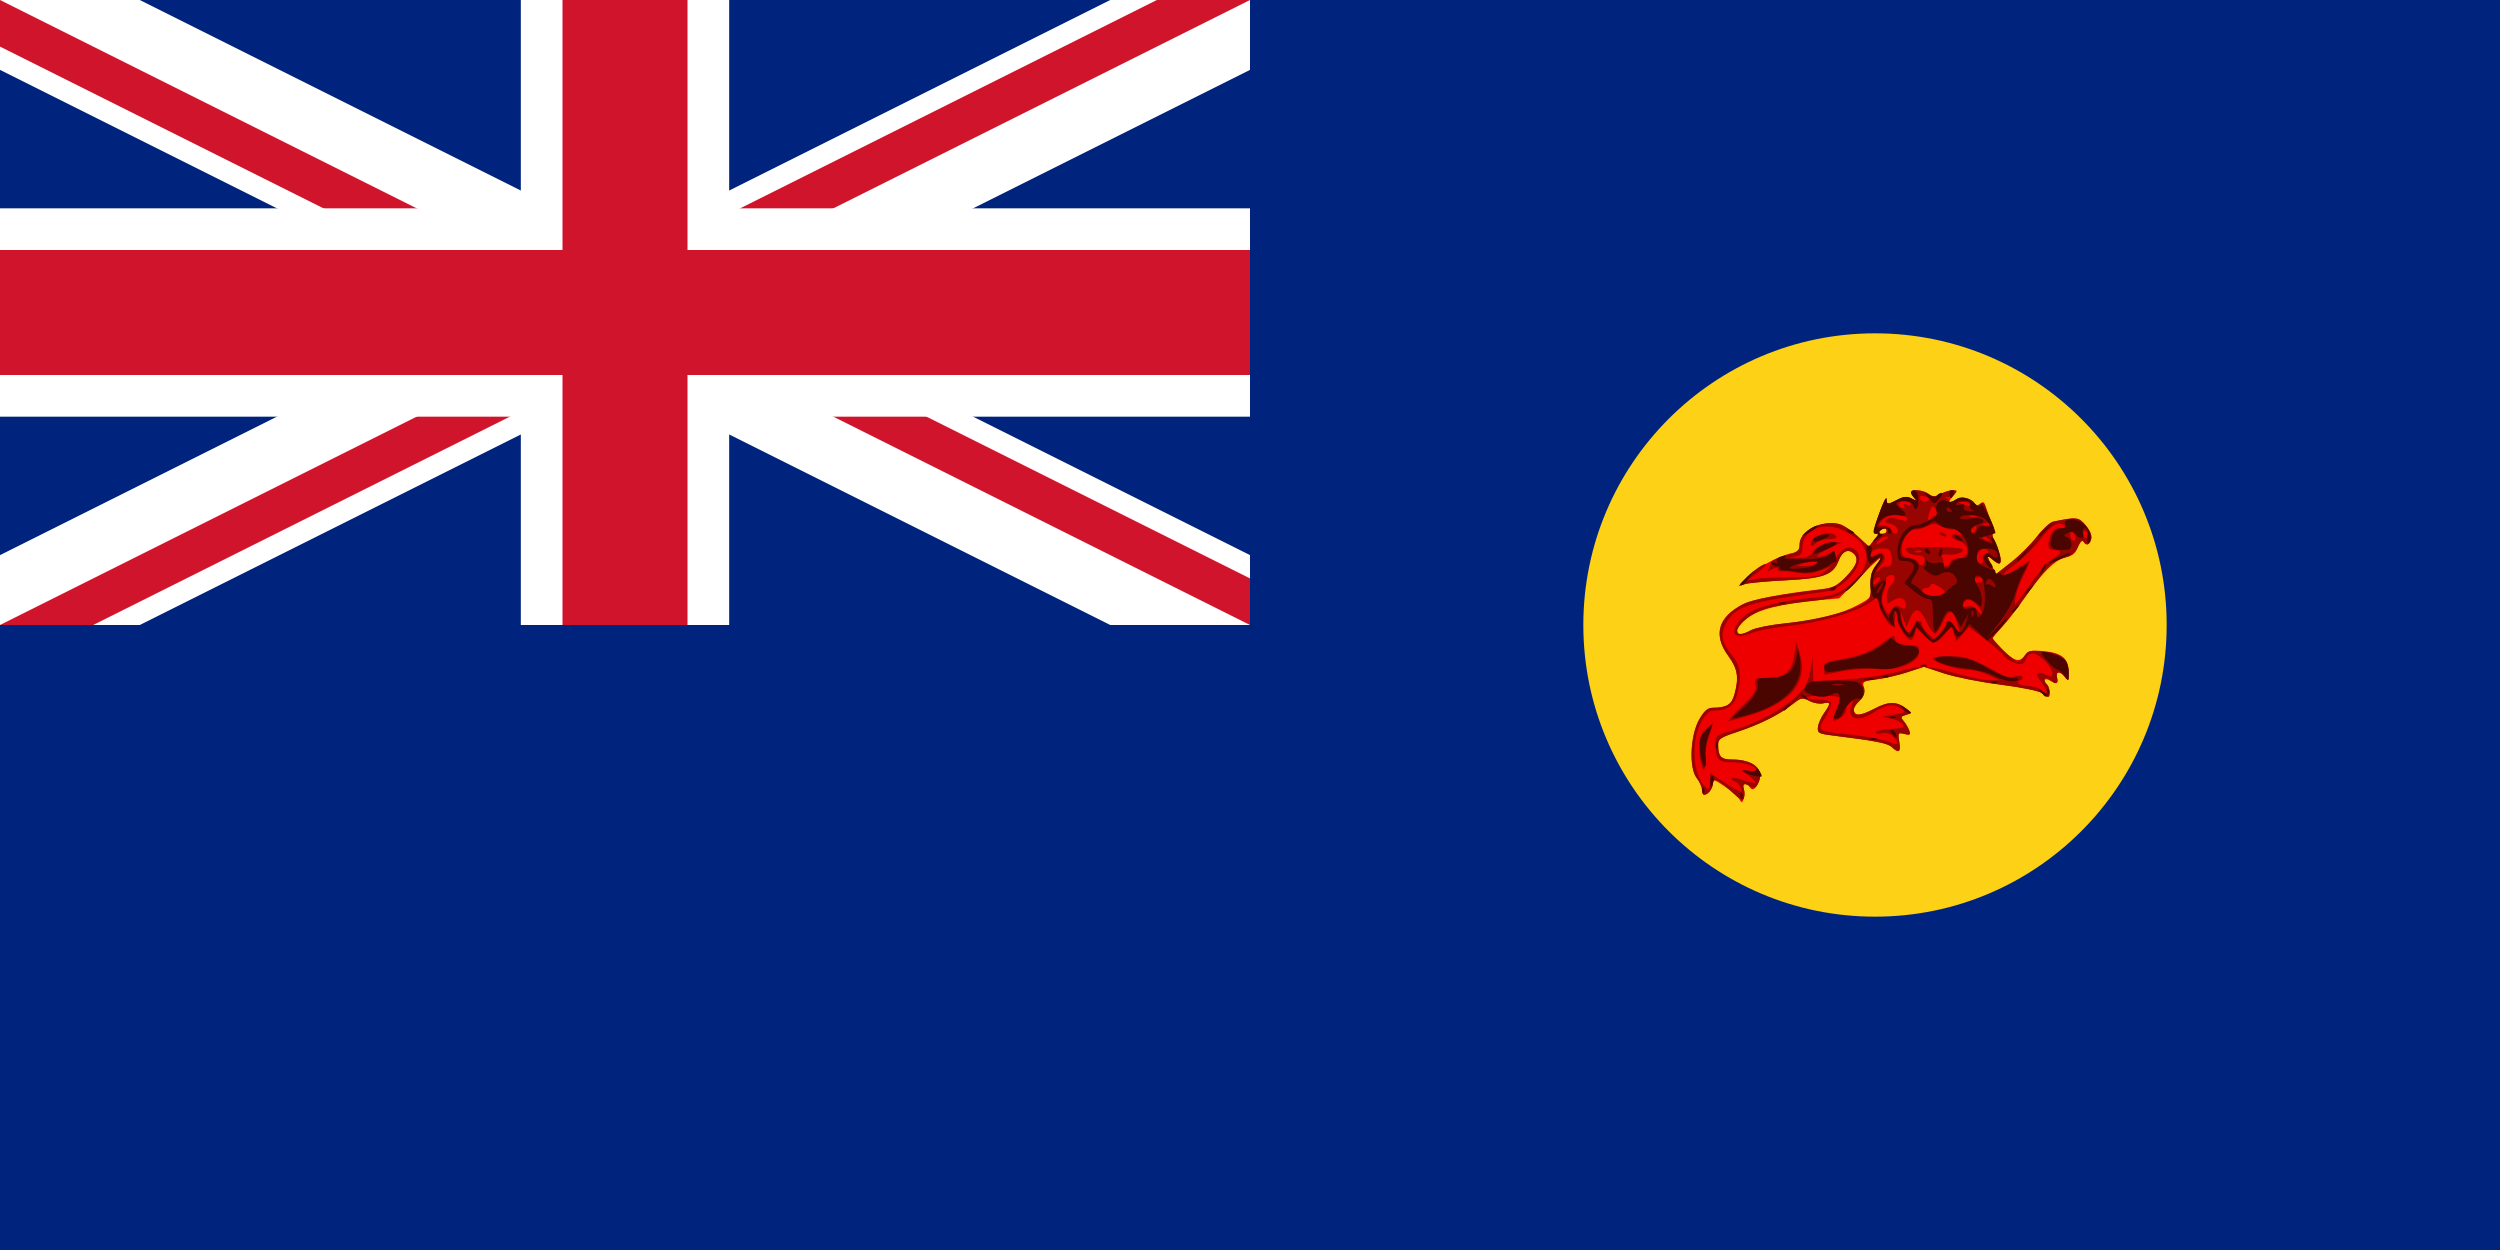
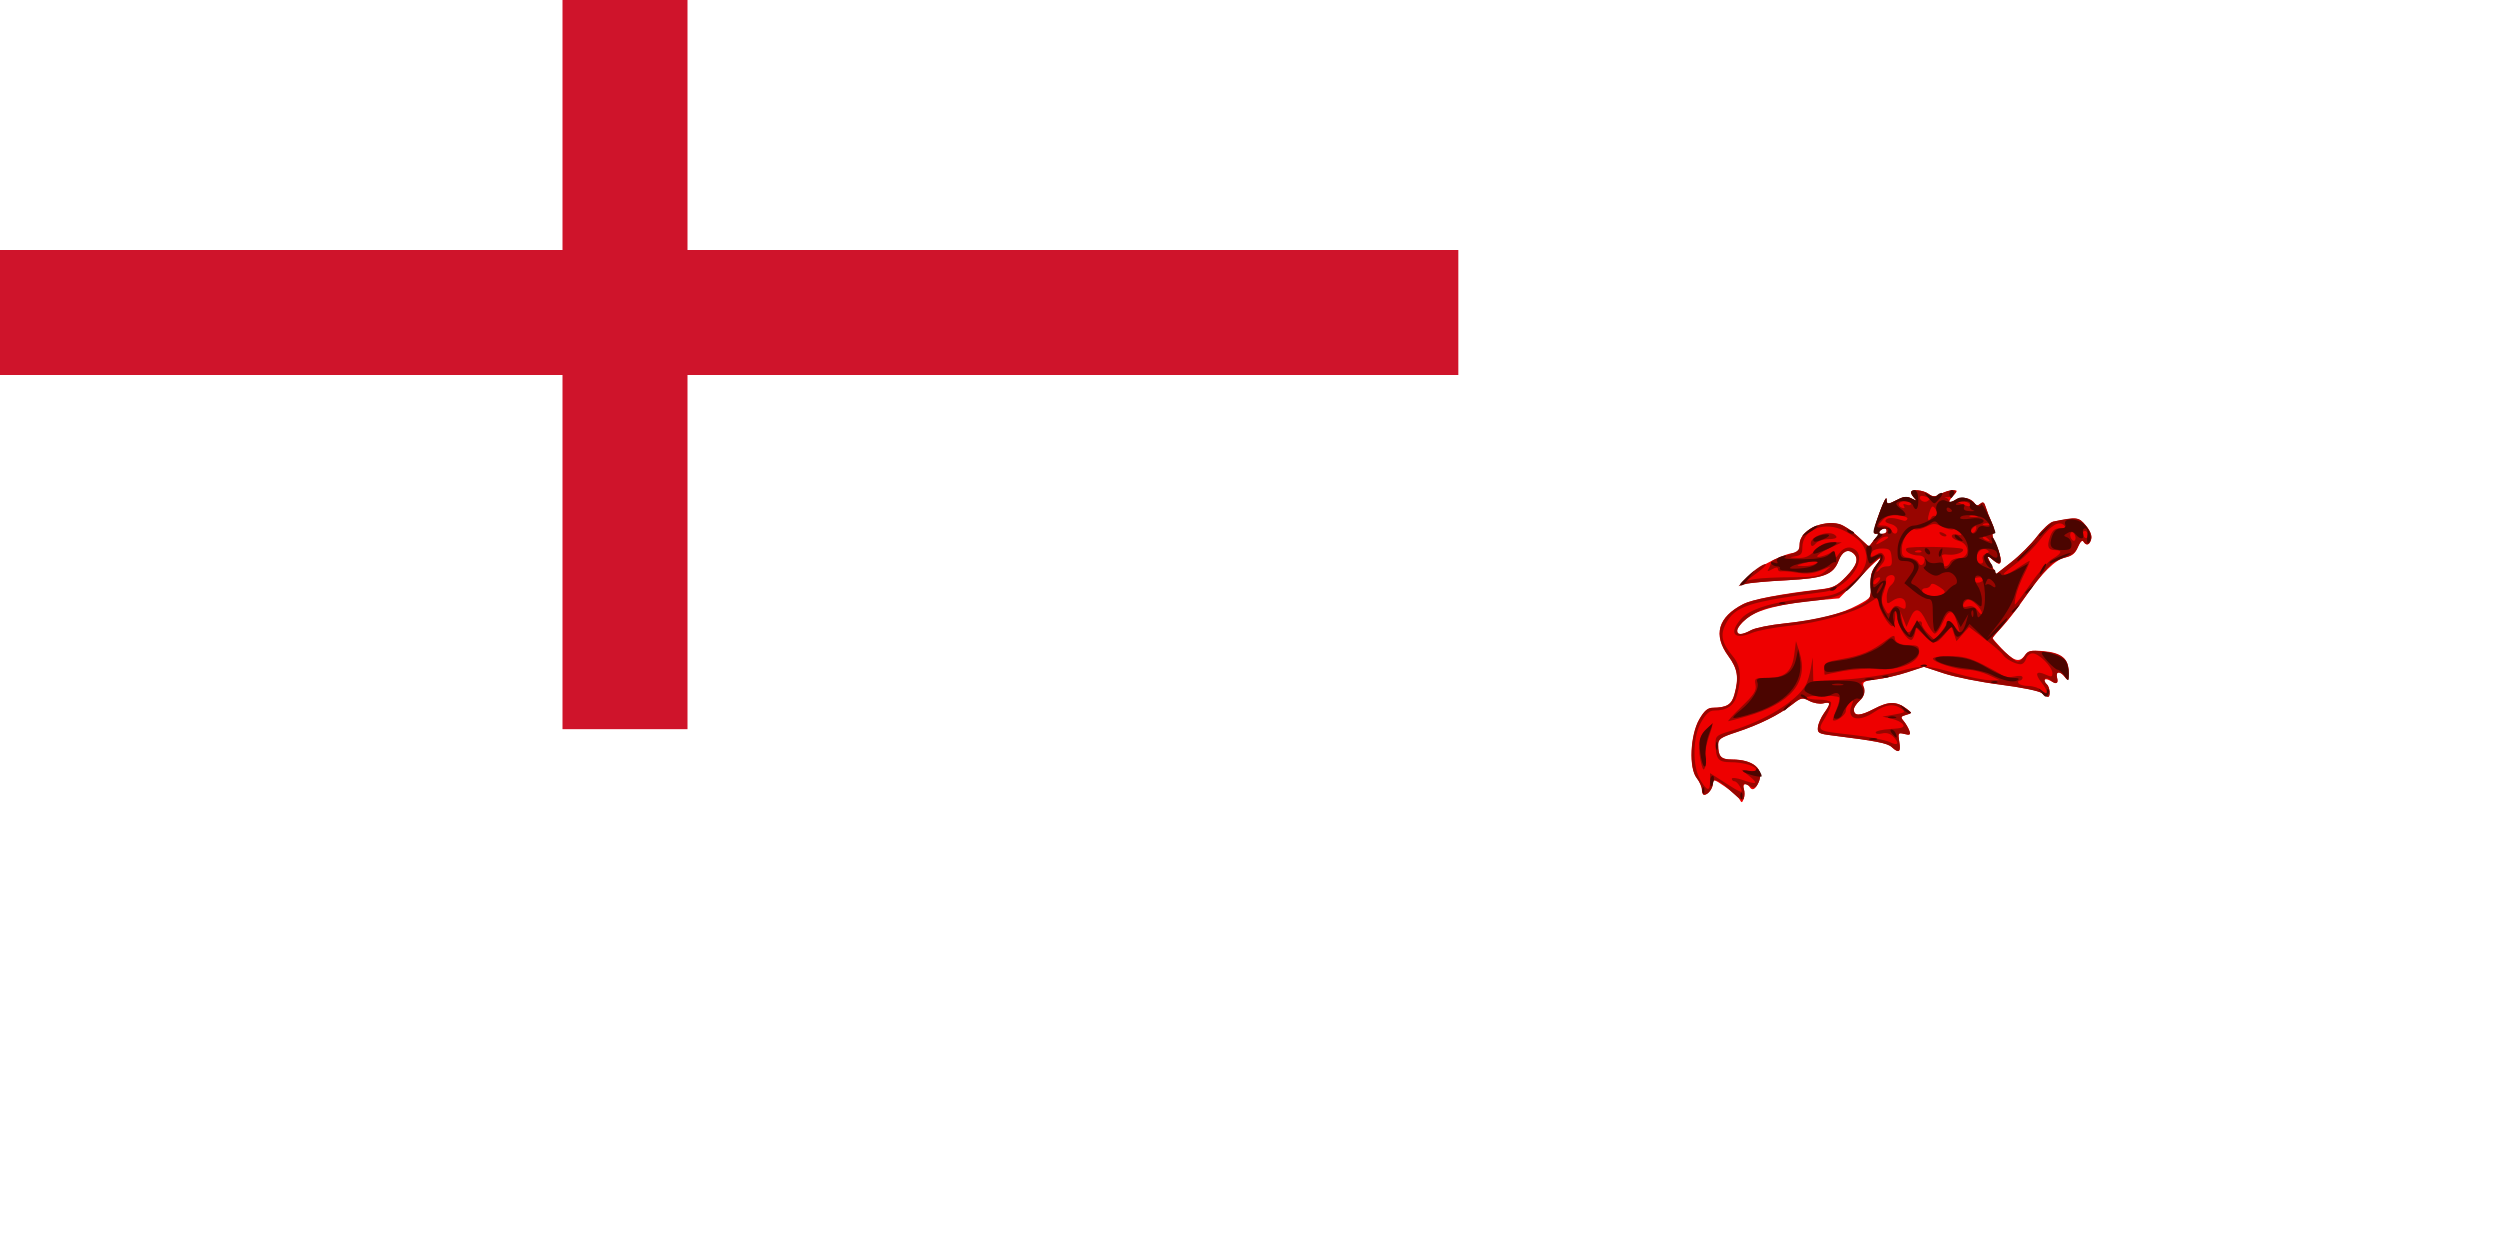
<svg xmlns="http://www.w3.org/2000/svg" xmlns:ns1="http://sodipodi.sourceforge.net/DTD/sodipodi-0.dtd" xmlns:ns2="http://www.inkscape.org/namespaces/inkscape" width="1200" height="600" version="1.1" id="svg17" ns1:docname="Government_Ensign_of_the_United_Kingdom.svg" ns2:version="0.92.2 (5c3e80d, 2017-08-06)">
  <defs id="defs21" />
  <ns1:namedview pagecolor="#ffffff" bordercolor="#666666" borderopacity="1" objecttolerance="10" gridtolerance="10" guidetolerance="10" ns2:pageopacity="0" ns2:pageshadow="2" ns2:window-width="1920" ns2:window-height="1057" id="namedview19" showgrid="false" ns2:zoom="0.66939442" ns2:cx="674.44328" ns2:cy="181.26319" ns2:window-x="-8" ns2:window-y="-8" ns2:window-maximized="1" ns2:current-layer="svg17" />
  <clipPath id="c">
    <path d="M0,0V150H700V300H600zM0,300V350H300V0H600z" id="path2" />
  </clipPath>
-   <rect width="1200" height="600" fill="#00247d" id="rect5" style="stroke:none" />
  <path d="M0,0 600,300M600,0 0,300" stroke="#fff" stroke-width="60" id="path7" style="fill:none" />
-   <path d="M0,0 600,300M600,0 0,300" stroke="#cf142b" stroke-width="40" clip-path="url(#c)" id="path9" style="fill:none" />
-   <path d="M0,150H700M300,0V350" stroke="#fff" stroke-width="100" id="path11" style="fill:none" />
  <path d="M0,150H700M300,0V350" stroke="#cf142b" stroke-width="60" id="path13" style="fill:none" />
-   <path d="M0,300H600V0H1200V600H0z" id="path15" style="stroke:none;fill:#00247d;fill-opacity:1" fill="#00247d" />
-   <circle style="opacity:1;fill:#fcd116;fill-opacity:1;fill-rule:nonzero;stroke:none;stroke-width:2.146;stroke-linecap:round;stroke-linejoin:miter;stroke-miterlimit:4;stroke-dasharray:none;stroke-opacity:1;paint-order:stroke fill markers" id="path1373-1" cx="900" cy="300" r="140" />
  <g id="g2395-9" transform="matrix(-37.395,0,0,37.395,1560.039,160.406)">
    <path ns2:connector-curvature="0" style="fill:#ee0000" d="m 19.337,5.964 c -0.013,-0.034 -0.014,-0.09 -0.003,-0.126 0.021,-0.068 -0.034,-0.091 -0.071,-0.03 -0.036,0.058 -0.074,0.04 -0.117,-0.054 -0.078,-0.171 0.066,-0.295 0.342,-0.295 0.141,0 0.176,-0.039 0.176,-0.192 0,-0.07 -0.034,-0.093 -0.235,-0.159 -0.294,-0.097 -0.546,-0.222 -0.711,-0.352 -0.12,-0.094 -0.133,-0.097 -0.225,-0.049 -0.054,0.028 -0.134,0.042 -0.178,0.031 -0.098,-0.025 -0.1,7.542e-4 -0.01,0.127 0.038,0.054 0.074,0.135 0.078,0.179 0.008,0.074 -0.008,0.084 -0.183,0.106 -0.56,0.07 -0.709,0.098 -0.764,0.149 -0.093,0.085 -0.119,0.067 -0.097,-0.067 0.019,-0.116 0.015,-0.121 -0.066,-0.101 -0.072,0.018 -0.082,0.011 -0.062,-0.044 0.013,-0.036 0.045,-0.09 0.072,-0.122 0.042,-0.05 0.038,-0.059 -0.031,-0.079 -0.079,-0.022 -0.079,-0.023 -0.01,-0.076 0.132,-0.101 0.231,-0.101 0.423,-1.139e-4 0.179,0.094 0.257,0.096 0.257,0.006 0,-0.025 -0.033,-0.074 -0.073,-0.111 -0.052,-0.047 -0.067,-0.092 -0.054,-0.158 0.018,-0.089 0.011,-0.094 -0.163,-0.116 -0.1,-0.013 -0.277,-0.054 -0.395,-0.093 l -0.213,-0.07 -0.258,0.085 c -0.142,0.047 -0.469,0.112 -0.729,0.145 -0.266,0.034 -0.495,0.081 -0.526,0.108 -0.03,0.026 -0.066,0.048 -0.078,0.048 -0.037,0 -0.027,-0.133 0.011,-0.157 0.067,-0.042 0.037,-0.091 -0.033,-0.054 -0.097,0.052 -0.117,0.045 -0.097,-0.034 0.022,-0.086 -0.038,-0.091 -0.101,-0.009 -0.041,0.054 -0.046,0.047 -0.047,-0.064 -0.002,-0.172 0.092,-0.249 0.326,-0.268 0.161,-0.013 0.194,-0.005 0.239,0.059 0.066,0.094 0.144,0.069 0.297,-0.094 0.062,-0.067 0.113,-0.126 0.113,-0.132 0,-0.006 -0.055,-0.071 -0.122,-0.144 C 15.951,3.686 15.821,3.517 15.73,3.385 15.51,3.063 15.335,2.891 15.201,2.864 c -0.08,-0.016 -0.123,-0.052 -0.156,-0.132 -0.028,-0.066 -0.056,-0.094 -0.07,-0.07 -0.037,0.06 -0.08,0.047 -0.1,-0.031 -0.012,-0.045 0.014,-0.109 0.07,-0.175 0.091,-0.108 0.112,-0.111 0.416,-0.049 0.041,0.008 0.135,0.094 0.209,0.191 0.074,0.097 0.223,0.246 0.331,0.33 l 0.196,0.154 0.047,-0.094 c 0.079,-0.158 0.08,-0.167 0.008,-0.103 -0.038,0.034 -0.079,0.061 -0.092,0.061 -0.044,0 -0.023,-0.125 0.042,-0.253 0.038,-0.075 0.051,-0.133 0.03,-0.14 -0.022,-0.007 -0.014,-0.058 0.019,-0.132 0.03,-0.066 0.065,-0.157 0.078,-0.201 0.018,-0.062 0.034,-0.072 0.069,-0.042 0.034,0.028 0.053,0.028 0.07,-6.087e-4 0.047,-0.076 0.171,-0.099 0.252,-0.047 0.092,0.059 0.103,0.028 0.021,-0.063 -0.054,-0.06 -0.053,-0.064 0.009,-0.064 0.037,1.184e-4 0.107,0.021 0.157,0.047 0.076,0.04 0.101,0.04 0.155,-2.145e-4 0.07,-0.051 0.226,-0.065 0.226,-0.019 0,0.015 -0.02,0.049 -0.044,0.074 -0.036,0.038 -0.03,0.039 0.035,0.006 0.062,-0.032 0.1,-0.029 0.181,0.013 0.13,0.067 0.141,0.067 0.143,-0.008 0.001,-0.034 0.042,0.046 0.09,0.178 0.086,0.234 0.088,0.322 0.005,0.239 -0.05,-0.05 -0.097,-0.054 -0.097,-0.006 0,0.019 0.023,0.035 0.051,0.035 0.028,0 0.079,0.038 0.113,0.083 l 0.063,0.083 0.146,-0.135 c 0.165,-0.152 0.272,-0.19 0.444,-0.157 0.174,0.033 0.3,0.145 0.3,0.267 0,0.066 0.018,0.102 0.051,0.102 0.126,0 0.445,0.155 0.583,0.283 0.128,0.12 0.138,0.137 0.064,0.117 -0.048,-0.013 -0.284,-0.034 -0.525,-0.046 -0.484,-0.025 -0.604,-0.07 -0.673,-0.252 -0.044,-0.116 -0.116,-0.155 -0.185,-0.098 -0.08,0.067 -0.054,0.156 0.089,0.303 0.119,0.123 0.162,0.144 0.34,0.164 0.485,0.055 0.862,0.128 0.982,0.189 0.323,0.166 0.388,0.395 0.189,0.667 -0.12,0.163 -0.137,0.276 -0.077,0.493 0.036,0.13 0.098,0.168 0.278,0.17 0.065,5.593e-4 0.109,0.038 0.173,0.149 0.116,0.201 0.135,0.624 0.033,0.753 -0.037,0.047 -0.067,0.114 -0.067,0.15 0,0.036 -0.013,0.065 -0.028,0.065 -0.05,0 -0.112,-0.082 -0.112,-0.148 0,-0.056 -0.02,-0.051 -0.156,0.043 -0.086,0.059 -0.17,0.132 -0.187,0.163 -0.028,0.05 -0.033,0.049 -0.054,-0.006 z m 0.083,-2.16 c 0,-0.027 -0.052,-0.095 -0.116,-0.151 C 19.175,3.541 18.846,3.456 18.373,3.414 L 18.111,3.391 17.86,3.133 C 17.607,2.873 17.503,2.796 17.64,2.97 c 0.056,0.071 0.072,0.134 0.065,0.253 -0.01,0.157 -0.009,0.159 0.163,0.252 0.218,0.118 0.516,0.194 0.943,0.238 0.184,0.019 0.377,0.058 0.428,0.086 0.12,0.065 0.181,0.067 0.181,0.005 z" id="path2176-1" />
    <path ns2:connector-curvature="0" style="fill:#980500" d="m 19.333,5.954 c -0.011,-0.028 -0.01,-0.081 9.07e-4,-0.116 0.023,-0.073 0.004,-0.08 -0.086,-0.031 -0.05,0.027 -0.071,0.016 -0.103,-0.054 -0.077,-0.169 0.068,-0.293 0.343,-0.293 0.141,0 0.176,-0.039 0.176,-0.192 0,-0.07 -0.034,-0.093 -0.235,-0.159 -0.294,-0.097 -0.546,-0.222 -0.711,-0.352 -0.12,-0.094 -0.133,-0.097 -0.225,-0.049 -0.054,0.028 -0.134,0.042 -0.178,0.031 -0.098,-0.025 -0.1,7.542e-4 -0.01,0.127 0.038,0.054 0.074,0.135 0.078,0.179 0.008,0.074 -0.008,0.084 -0.183,0.106 -0.56,0.07 -0.709,0.098 -0.764,0.149 -0.093,0.085 -0.119,0.067 -0.097,-0.067 0.019,-0.116 0.015,-0.121 -0.066,-0.101 -0.072,0.018 -0.082,0.011 -0.062,-0.044 0.013,-0.036 0.045,-0.09 0.072,-0.122 0.042,-0.05 0.038,-0.059 -0.031,-0.079 -0.079,-0.022 -0.079,-0.023 -0.01,-0.076 0.132,-0.101 0.231,-0.101 0.423,-1.139e-4 0.179,0.094 0.257,0.096 0.257,0.006 0,-0.025 -0.031,-0.073 -0.07,-0.108 -0.077,-0.069 -0.09,-0.158 -0.033,-0.215 C 17.842,4.468 17.793,4.45 17.651,4.433 17.539,4.421 17.352,4.379 17.235,4.34 l -0.213,-0.07 -0.258,0.085 c -0.142,0.047 -0.469,0.112 -0.729,0.145 -0.266,0.034 -0.495,0.081 -0.526,0.108 -0.03,0.026 -0.066,0.048 -0.078,0.048 -0.039,0 -0.026,-0.123 0.018,-0.167 0.023,-0.023 0.03,-0.052 0.017,-0.066 -0.013,-0.013 -0.043,-0.006 -0.066,0.017 -0.063,0.063 -0.107,0.049 -0.087,-0.029 0.022,-0.086 -0.038,-0.091 -0.101,-0.009 -0.041,0.054 -0.046,0.047 -0.047,-0.064 -0.002,-0.169 0.086,-0.241 0.324,-0.265 0.17,-0.018 0.198,-0.011 0.239,0.055 0.026,0.041 0.067,0.074 0.092,0.074 0.042,0 0.322,-0.26 0.322,-0.3 0,-0.01 -0.041,-0.06 -0.091,-0.112 -0.05,-0.052 -0.183,-0.22 -0.295,-0.374 -0.334,-0.457 -0.378,-0.502 -0.527,-0.543 -0.105,-0.028 -0.15,-0.064 -0.184,-0.145 -0.027,-0.065 -0.055,-0.092 -0.069,-0.068 -0.037,0.06 -0.08,0.047 -0.1,-0.031 -0.012,-0.045 0.014,-0.109 0.07,-0.175 0.091,-0.108 0.112,-0.111 0.416,-0.049 0.041,0.008 0.135,0.094 0.209,0.191 0.074,0.097 0.223,0.246 0.331,0.33 l 0.196,0.154 0.047,-0.094 c 0.079,-0.158 0.08,-0.167 0.008,-0.103 -0.038,0.034 -0.079,0.061 -0.092,0.061 -0.044,0 -0.023,-0.125 0.042,-0.253 0.038,-0.075 0.051,-0.133 0.03,-0.14 -0.022,-0.007 -0.014,-0.058 0.019,-0.132 0.03,-0.066 0.065,-0.157 0.078,-0.201 0.018,-0.062 0.034,-0.072 0.069,-0.042 0.034,0.028 0.053,0.028 0.07,-6.087e-4 0.047,-0.076 0.171,-0.099 0.252,-0.047 0.043,0.027 0.078,0.035 0.078,0.017 0,-0.018 0.02,-0.04 0.044,-0.048 0.024,-0.008 0.017,-0.011 -0.016,-0.006 -0.033,0.005 -0.078,-0.013 -0.1,-0.04 -0.054,-0.066 0.056,-0.066 0.18,-0.001 0.076,0.04 0.101,0.04 0.155,-2.145e-4 0.07,-0.051 0.226,-0.065 0.226,-0.019 0,0.015 -0.02,0.049 -0.044,0.074 -0.036,0.038 -0.03,0.039 0.035,0.006 0.062,-0.032 0.1,-0.029 0.181,0.013 0.13,0.067 0.141,0.067 0.143,-0.008 0.001,-0.034 0.042,0.046 0.09,0.178 0.086,0.234 0.088,0.322 0.005,0.239 -0.05,-0.05 -0.097,-0.054 -0.097,-0.006 0,0.019 0.023,0.035 0.051,0.035 0.028,0 0.079,0.038 0.113,0.083 l 0.063,0.083 0.146,-0.135 c 0.08,-0.074 0.186,-0.145 0.236,-0.157 0.222,-0.056 0.508,0.09 0.508,0.259 0,0.083 0.021,0.1 0.183,0.146 0.101,0.029 0.183,0.068 0.184,0.087 2.94e-4,0.019 0.014,0.056 0.03,0.082 0.024,0.038 0.016,0.04 -0.044,0.007 -0.052,-0.028 -0.074,-0.028 -0.074,-0.002 0,0.021 -0.02,0.034 -0.044,0.029 -0.024,-0.005 -0.117,0.003 -0.206,0.018 -0.117,0.019 -0.201,0.011 -0.297,-0.028 l -0.134,-0.054 0.082,0.07 c 0.07,0.059 0.133,0.07 0.423,0.07 0.187,0 0.394,0.01 0.458,0.021 l 0.118,0.021 -0.131,-0.097 C 19.094,3.012 19.042,2.962 19.051,2.953 c 0.021,-0.021 0.194,0.104 0.281,0.203 l 0.07,0.079 -0.087,-0.027 c -0.048,-0.015 -0.284,-0.037 -0.525,-0.049 -0.484,-0.025 -0.604,-0.07 -0.673,-0.252 -0.044,-0.116 -0.116,-0.155 -0.185,-0.098 -0.08,0.067 -0.054,0.156 0.089,0.304 0.112,0.115 0.168,0.145 0.305,0.162 0.588,0.073 0.9,0.131 1.014,0.19 0.325,0.167 0.391,0.396 0.191,0.668 -0.12,0.163 -0.137,0.276 -0.077,0.493 0.036,0.13 0.098,0.168 0.278,0.17 0.065,5.593e-4 0.109,0.038 0.173,0.149 0.116,0.201 0.135,0.624 0.033,0.753 -0.037,0.047 -0.067,0.114 -0.067,0.15 0,0.036 -0.013,0.065 -0.028,0.065 -0.05,0 -0.112,-0.082 -0.112,-0.148 0,-0.081 -0.081,-0.042 -0.257,0.124 -0.095,0.09 -0.128,0.105 -0.143,0.065 z M 19.578,5.756 19.768,5.634 v 0.104 c 0,0.134 0.035,0.132 0.121,-0.009 0.108,-0.177 0.104,-0.557 -0.007,-0.75 -0.062,-0.108 -0.108,-0.148 -0.167,-0.148 -0.164,0 -0.255,-0.062 -0.293,-0.199 -0.062,-0.222 -0.046,-0.378 0.049,-0.492 0.146,-0.174 0.17,-0.278 0.095,-0.422 -0.118,-0.227 -0.29,-0.283 -1.262,-0.41 -0.279,-0.036 -0.553,-0.389 -0.412,-0.53 0.065,-0.065 0.158,-0.05 0.218,0.036 0.048,0.069 0.054,0.07 0.054,0.013 0,-0.046 0.012,-0.055 0.044,-0.03 0.024,0.019 0.081,0.043 0.127,0.055 0.116,0.029 0.045,-0.038 -0.125,-0.117 l -0.133,-0.062 0.116,-0.003 c 0.085,-0.002 0.144,0.025 0.221,0.102 0.082,0.082 0.133,0.104 0.233,0.1 0.105,-0.004 0.111,-0.008 0.032,-0.02 -0.08,-0.012 -0.096,-0.032 -0.096,-0.117 0,-0.231 -0.292,-0.343 -0.545,-0.208 -0.185,0.098 -0.251,0.17 -0.275,0.3 -0.025,0.132 0.074,0.293 0.262,0.429 0.117,0.085 0.189,0.106 0.429,0.127 0.455,0.04 0.794,0.137 0.907,0.262 0.172,0.189 0.104,0.288 -0.13,0.19 -0.074,-0.031 -0.285,-0.071 -0.469,-0.09 C 18.368,3.705 17.914,3.576 17.733,3.453 17.607,3.368 17.605,3.368 17.605,3.44 c 0,0.084 -0.129,0.309 -0.177,0.309 -0.018,0 -0.034,-0.051 -0.036,-0.113 l -0.004,-0.113 -0.025,0.131 c -0.024,0.123 -0.121,0.271 -0.177,0.271 -0.014,0 -0.035,-0.035 -0.046,-0.078 l -0.02,-0.078 -0.099,0.095 c -0.125,0.12 -0.156,0.119 -0.264,-0.009 l -0.088,-0.104 -0.032,0.095 -0.032,0.095 -0.081,-0.091 -0.081,-0.091 -0.203,0.154 c -0.111,0.085 -0.215,0.175 -0.229,0.199 -0.033,0.055 -0.161,0.125 -0.23,0.125 -0.028,0 -0.059,-0.031 -0.069,-0.07 -0.01,-0.039 -0.048,-0.07 -0.085,-0.07 -0.081,0 -0.254,0.173 -0.254,0.254 0,0.05 0.013,0.052 0.087,0.019 0.121,-0.055 0.144,-0.015 0.056,0.097 -0.091,0.115 -0.097,0.186 -0.01,0.107 0.035,-0.032 0.113,-0.058 0.172,-0.058 0.06,0 0.118,-0.016 0.13,-0.035 0.012,-0.019 0.005,-0.035 -0.015,-0.035 -0.02,0 -0.037,-0.017 -0.037,-0.038 0,-0.024 0.039,-0.029 0.106,-0.014 0.058,0.013 0.125,0.008 0.148,-0.011 0.023,-0.019 0.138,-0.083 0.256,-0.143 0.17,-0.086 0.258,-0.108 0.427,-0.108 0.118,0 0.214,0.014 0.214,0.032 0,0.046 -0.305,0.143 -0.451,0.144 -0.069,5.03e-4 -0.187,0.031 -0.264,0.067 l -0.14,0.066 0.122,0.001 c 0.067,5.55e-4 0.263,-0.039 0.436,-0.087 0.39,-0.11 0.426,-0.111 0.759,-0.02 0.151,0.041 0.447,0.084 0.672,0.098 l 0.401,0.024 0.004,-0.154 0.004,-0.154 0.024,0.14 c 0.013,0.077 0.042,0.172 0.064,0.212 0.113,0.207 0.536,0.467 0.959,0.59 0.18,0.052 0.201,0.068 0.2,0.152 -0.001,0.211 -0.032,0.251 -0.193,0.251 -0.164,0 -0.33,0.05 -0.33,0.099 0,0.017 0.043,0.023 0.096,0.014 l 0.096,-0.017 -0.098,0.079 c -0.127,0.102 -0.105,0.118 0.075,0.055 0.08,-0.028 0.145,-0.036 0.145,-0.018 0,0.018 -0.015,0.033 -0.034,0.033 -0.019,0 -0.05,0.031 -0.071,0.07 -0.051,0.095 -0.026,0.089 0.194,-0.052 z m 0.252,-0.198 c -0.012,-0.032 -0.014,-0.09 -0.003,-0.13 0.01,-0.04 -0.006,-0.146 -0.037,-0.237 -0.072,-0.212 -0.072,-0.214 0.031,-0.117 0.09,0.085 0.111,0.255 0.056,0.454 -0.02,0.07 -0.029,0.076 -0.046,0.03 z M 19.297,4.905 C 18.726,4.739 18.499,4.464 18.619,4.085 l 0.046,-0.145 0.022,0.171 c 0.028,0.221 0.12,0.301 0.348,0.301 0.159,0 0.165,0.004 0.149,0.09 -0.014,0.074 0.018,0.124 0.179,0.279 0.108,0.104 0.184,0.189 0.17,0.187 -0.014,-0.001 -0.12,-0.03 -0.235,-0.063 z M 18.059,4.324 c -0.125,-0.023 -0.323,-0.035 -0.441,-0.025 -0.275,0.022 -0.535,-0.086 -0.535,-0.222 0,-0.07 0.017,-0.084 0.102,-0.084 0.14,0 0.212,-0.032 0.212,-0.095 0,-0.04 0.027,-0.032 0.113,0.033 0.183,0.139 0.314,0.195 0.561,0.238 0.211,0.037 0.232,0.048 0.232,0.124 0,0.046 -0.004,0.081 -0.009,0.079 -0.005,-0.003 -0.111,-0.024 -0.235,-0.048 z m 0.352,-1.637 c -0.026,-0.032 -0.099,-0.056 -0.166,-0.056 -0.071,0 -0.111,-0.014 -0.098,-0.035 0.062,-0.1 0.361,-0.001 0.325,0.107 -0.009,0.026 -0.029,0.02 -0.06,-0.016 z m -0.492,2.459 c 0.497,-0.057 0.477,-0.044 0.368,-0.229 -0.051,-0.087 -0.083,-0.173 -0.071,-0.192 0.012,-0.019 0.082,-0.034 0.157,-0.034 0.074,0 0.143,-0.012 0.152,-0.026 0.019,-0.031 -0.382,-0.034 -0.413,-0.003 -0.012,0.012 0.003,0.081 0.033,0.153 0.03,0.072 0.051,0.135 0.046,0.139 -0.034,0.03 -0.166,-0.064 -0.166,-0.118 0,-0.037 -0.024,-0.087 -0.053,-0.111 -0.047,-0.039 -0.049,-0.033 -0.02,0.044 0.067,0.177 -0.09,0.219 -0.296,0.079 -0.144,-0.098 -0.249,-0.11 -0.344,-0.04 -0.058,0.043 -0.05,0.05 0.089,0.074 l 0.154,0.027 -0.118,0.027 c -0.065,0.015 -0.131,0.048 -0.147,0.074 -0.023,0.037 0.012,0.049 0.161,0.058 0.105,0.006 0.191,0.026 0.191,0.044 0,0.019 -0.037,0.025 -0.082,0.013 -0.052,-0.013 -0.103,1.19e-4 -0.14,0.037 -0.089,0.089 -0.068,0.129 0.039,0.075 0.053,-0.027 0.261,-0.068 0.462,-0.091 z M 17.047,3.722 c 0,-0.07 0.08,-0.034 0.126,0.056 0.047,0.093 0.102,0.045 0.133,-0.117 l 0.02,-0.105 -0.04,0.101 -0.04,0.101 -0.046,-0.11 c -0.063,-0.149 -0.125,-0.138 -0.207,0.037 -0.038,0.081 -0.086,0.152 -0.107,0.158 -0.021,0.006 -0.069,-0.059 -0.106,-0.145 -0.077,-0.178 -0.134,-0.173 -0.186,0.016 l -0.033,0.12 0.072,-0.087 c 0.046,-0.056 0.078,-0.072 0.089,-0.045 0.009,0.023 0.049,0.083 0.089,0.133 l 0.072,0.091 0.083,-0.078 c 0.046,-0.043 0.083,-0.1 0.083,-0.127 z m 2.372,0.085 c 0,-0.083 -0.192,-0.231 -0.368,-0.285 -0.095,-0.029 -0.338,-0.07 -0.539,-0.091 -0.413,-0.044 -0.482,-0.08 -0.736,-0.382 -0.151,-0.18 -0.269,-0.248 -0.136,-0.079 0.053,0.068 0.072,0.135 0.066,0.237 -0.005,0.078 0.004,0.163 0.019,0.187 0.072,0.117 0.581,0.266 1.082,0.318 0.186,0.019 0.38,0.058 0.432,0.086 0.118,0.064 0.181,0.067 0.181,0.008 z M 16.458,3.495 c 0.053,0.014 0.07,0.006 0.059,-0.027 -0.009,-0.026 -0.033,-0.053 -0.055,-0.06 -0.047,-0.016 -0.183,0.113 -0.183,0.174 0,0.023 0.023,0.009 0.052,-0.032 0.036,-0.051 0.075,-0.068 0.127,-0.055 z m 1.081,-0.186 c -0.022,-0.062 -0.036,-0.132 -0.031,-0.157 0.005,-0.025 -0.018,-0.051 -0.051,-0.058 -0.076,-0.017 -0.081,0.071 -0.009,0.131 0.029,0.024 0.052,0.09 0.052,0.146 0,0.097 -0.004,0.1 -0.074,0.051 -0.09,-0.063 -0.17,-0.038 -0.17,0.053 0,0.056 0.011,0.061 0.069,0.03 0.056,-0.03 0.077,-0.023 0.113,0.033 0.043,0.068 0.045,0.068 0.093,-0.023 0.039,-0.074 0.041,-0.116 0.008,-0.206 z m -1.697,0.047 c -0.013,-0.062 -0.062,-0.188 -0.108,-0.279 -0.046,-0.091 -0.076,-0.166 -0.067,-0.166 0.009,0 0.074,0.039 0.145,0.087 0.071,0.048 0.145,0.087 0.166,0.087 0.042,0 0.031,-0.011 -0.174,-0.168 -0.079,-0.061 -0.204,-0.189 -0.277,-0.285 -0.14,-0.184 -0.24,-0.242 -0.304,-0.178 -0.028,0.028 -0.014,0.038 0.052,0.038 0.07,0 0.099,0.025 0.129,0.109 0.044,0.126 0.026,0.171 -0.068,0.171 -0.096,0 -0.083,0.043 0.032,0.109 0.055,0.031 0.183,0.176 0.285,0.323 0.102,0.146 0.192,0.266 0.2,0.266 0.008,0 0.003,-0.051 -0.011,-0.113 z m 1.15,-0.012 c 0.069,-0.026 0.073,-0.084 0.006,-0.084 -0.027,0 -0.055,-0.018 -0.063,-0.04 -0.009,-0.027 -0.044,-0.02 -0.11,0.023 -0.072,0.047 -0.085,0.07 -0.051,0.092 0.054,0.035 0.141,0.038 0.217,0.009 z m 0.667,-0.186 c -0.013,-0.02 -0.04,-0.037 -0.06,-0.037 -0.023,0 -0.02,0.02 0.007,0.053 0.048,0.058 0.091,0.045 0.053,-0.016 z m -1.275,-0.002 c 0,-0.019 -0.032,-0.035 -0.072,-0.035 -0.04,0 -0.062,0.016 -0.05,0.035 0.028,0.045 0.122,0.045 0.122,0 z M 17.578,2.971 c -0.052,-0.056 -0.065,-0.094 -0.042,-0.131 0.027,-0.043 0.045,-0.044 0.103,-0.008 0.071,0.044 0.092,0.023 0.044,-0.046 -0.014,-0.02 -0.073,-0.036 -0.13,-0.035 -0.092,0.002 -0.106,0.016 -0.116,0.116 -0.009,0.094 0.001,0.113 0.059,0.113 0.038,0 0.08,0.016 0.091,0.035 0.012,0.019 0.031,0.035 0.043,0.035 0.012,0 -0.012,-0.036 -0.053,-0.079 z m -0.81,-0.023 c 0,-0.018 0.009,-0.054 0.019,-0.081 0.014,-0.037 -0.006,-0.046 -0.078,-0.037 -0.094,0.012 -0.218,-0.037 -0.183,-0.072 0.029,-0.029 0.691,-0.039 0.719,-0.01 0.036,0.036 -0.056,0.092 -0.154,0.093 -0.045,3.05e-4 -0.078,0.022 -0.078,0.051 0,0.071 0.059,0.099 0.082,0.039 0.01,-0.027 0.063,-0.055 0.117,-0.061 0.087,-0.01 0.097,-0.025 0.093,-0.127 -0.006,-0.125 -0.105,-0.263 -0.17,-0.238 -0.022,0.008 -0.087,-0.007 -0.144,-0.035 -0.091,-0.044 -0.116,-0.044 -0.202,5.023e-4 -0.054,0.028 -0.117,0.044 -0.14,0.035 -0.023,-0.009 -0.062,0.007 -0.085,0.035 -0.035,0.043 -0.031,0.048 0.029,0.032 0.04,-0.011 0.072,-0.002 0.072,0.02 0,0.021 -0.038,0.048 -0.085,0.06 -0.154,0.039 -0.152,0.224 0.002,0.224 0.047,0 0.094,0.024 0.105,0.052 0.022,0.057 0.082,0.072 0.082,0.02 z m -0.035,-0.366 c 0,-0.008 0.024,-0.023 0.054,-0.035 0.031,-0.012 0.045,-0.006 0.033,0.014 -0.02,0.033 -0.087,0.049 -0.087,0.021 z m 1.849,0.363 c -0.048,-0.015 -0.119,-0.029 -0.157,-0.031 -0.057,-0.002 -0.061,0.003 -0.017,0.031 0.029,0.019 0.099,0.033 0.157,0.031 0.103,-0.003 0.103,-0.004 0.017,-0.031 z m -2.233,-0.066 c 0,-0.084 -0.077,-0.148 -0.135,-0.112 -0.035,0.022 -0.032,0.033 0.014,0.051 0.034,0.013 0.051,0.044 0.039,0.075 -0.012,0.032 1.86e-4,0.052 0.031,0.052 0.028,0 0.051,-0.029 0.051,-0.066 z m 0.774,-0.098 c -0.025,-0.01 -0.055,-0.009 -0.067,0.003 -0.012,0.012 0.009,0.02 0.046,0.018 0.041,-0.002 0.049,-0.01 0.021,-0.021 z M 17.605,2.649 c -0.024,-0.029 -0.069,-0.052 -0.1,-0.051 -0.039,8.517e-4 -0.03,0.017 0.03,0.051 0.112,0.064 0.123,0.064 0.07,0 z m -2.466,-0.098 c -0.011,-0.017 -0.032,-0.011 -0.048,0.014 -0.016,0.025 -0.019,0.06 -0.009,0.077 0.011,0.017 0.032,0.011 0.048,-0.014 0.016,-0.025 0.019,-0.06 0.009,-0.077 z m 1.124,0.052 c -0.011,-0.011 -0.039,-2.15e-5 -0.063,0.024 -0.034,0.034 -0.03,0.038 0.02,0.02 0.034,-0.013 0.054,-0.033 0.043,-0.043 z m -1.274,-0.044 c 0,-0.018 -0.016,-0.033 -0.035,-0.033 -0.019,0 -0.035,0.024 -0.035,0.054 0,0.03 0.016,0.045 0.035,0.033 0.019,-0.012 0.035,-0.036 0.035,-0.054 z m 1.402,-0.075 c -0.025,-0.025 -0.041,-0.027 -0.041,-0.005 0,0.047 0.041,0.088 0.065,0.065 0.01,-0.01 -5.52e-4,-0.037 -0.023,-0.059 z m 1.053,0.025 c 0.011,-0.029 0.054,-0.052 0.096,-0.052 0.074,0 0.075,-0.002 0.013,-0.07 -0.046,-0.051 -0.1,-0.068 -0.197,-0.061 -0.074,0.005 -0.128,0.025 -0.122,0.044 0.006,0.019 0.026,0.03 0.044,0.025 0.128,-0.041 0.199,-0.046 0.229,-0.016 0.023,0.023 0.005,0.042 -0.055,0.057 -0.049,0.012 -0.09,0.046 -0.09,0.074 0,0.067 0.057,0.067 0.082,-6.66e-4 z m -1.192,-0.076 c -0.025,-0.01 -0.055,-0.009 -0.067,0.003 -0.012,0.012 0.009,0.02 0.046,0.018 0.041,-0.002 0.049,-0.01 0.021,-0.021 z m 0.707,-0.125 c -0.033,-0.109 -0.049,-0.119 -0.087,-0.06 -0.042,0.066 -0.043,0.113 -0.001,0.088 0.018,-0.011 0.042,-0.004 0.054,0.015 0.039,0.063 0.058,0.038 0.033,-0.043 z m -0.53,0.021 c -0.024,-0.01 -0.063,-0.01 -0.087,0 -0.024,0.01 -0.004,0.018 0.044,0.018 0.048,0 0.068,-0.008 0.044,-0.018 z m 0.914,-0.155 c -0.026,-0.042 -0.155,-0.04 -0.155,0.003 0,0.019 0.026,0.024 0.058,0.012 0.039,-0.015 0.05,-0.009 0.033,0.018 -0.016,0.026 -0.006,0.033 0.029,0.02 0.03,-0.011 0.045,-0.035 0.035,-0.052 z m -0.8,0.004 c 0.067,-0.029 0.067,-0.03 -0.007,-0.032 -0.042,-0.001 -0.086,0.013 -0.098,0.032 -0.025,0.041 0.009,0.041 0.105,0 z m 0.523,-0.099 c -0.008,-0.008 -0.042,-0.003 -0.076,0.01 -0.052,0.02 -0.054,0.029 -0.011,0.055 0.046,0.029 0.123,-0.028 0.087,-0.064 z" id="path2174-2" />
    <path ns2:connector-curvature="0" style="fill:#4b0500" d="m 19.352,5.933 c -0.002,-0.037 0.007,-0.057 0.018,-0.046 0.012,0.012 0.013,0.042 0.003,0.067 -0.011,0.028 -0.019,0.02 -0.021,-0.021 z m 0.488,-0.07 c -0.002,-0.037 0.007,-0.057 0.018,-0.046 0.012,0.012 0.013,0.042 0.003,0.067 -0.011,0.028 -0.019,0.02 -0.021,-0.021 z m -0.118,-0.125 c -0.01,-0.038 -0.004,-0.07 0.013,-0.07 0.017,0 0.032,0.031 0.032,0.07 0,0.09 -0.022,0.09 -0.045,0 z m -0.617,-0.064 c 9.48e-4,-0.042 0.068,-0.13 0.069,-0.09 3.2e-4,0.023 0.039,0.032 0.096,0.021 0.053,-0.01 0.086,-0.007 0.075,0.006 -0.033,0.035 -0.24,0.089 -0.24,0.062 z m 0.726,-0.128 c -0.013,-0.013 -0.016,-0.073 -0.006,-0.134 0.009,-0.061 -0.008,-0.18 -0.038,-0.266 l -0.056,-0.155 0.088,0.083 c 0.06,0.057 0.087,0.117 0.084,0.19 -0.006,0.157 -0.045,0.309 -0.072,0.282 z M 19.669,5.284 c 0,-0.048 0.008,-0.068 0.018,-0.044 0.01,0.024 0.01,0.063 0,0.087 -0.01,0.024 -0.018,0.004 -0.018,-0.044 z m -2.038,-0.093 c 0.024,-0.01 0.063,-0.01 0.087,0 0.024,0.01 0.004,0.018 -0.044,0.018 -0.048,0 -0.068,-0.008 -0.044,-0.018 z m -0.248,-0.064 c 0.011,-0.029 0.036,-0.052 0.056,-0.052 0.02,0 0.017,0.022 -0.008,0.052 -0.055,0.067 -0.073,0.067 -0.048,0 z m 0.004,-0.215 c 0.024,-0.01 0.063,-0.01 0.087,0 0.024,0.01 0.004,0.018 -0.044,0.018 -0.048,0 -0.068,-0.008 -0.044,-0.018 z m 0.683,-0.038 c -0.035,-0.098 -0.154,-0.215 -0.202,-0.196 -0.064,0.025 -0.094,-0.083 -0.044,-0.163 0.037,-0.06 0.083,-0.068 0.357,-0.068 0.27,0 0.32,0.009 0.355,0.065 0.035,0.056 0.028,0.071 -0.046,0.105 -0.108,0.049 -0.207,0.05 -0.295,0.003 -0.098,-0.053 -0.126,0.047 -0.055,0.197 0.05,0.105 0.05,0.119 0.004,0.119 -0.029,0 -0.063,-0.027 -0.074,-0.061 z m 0.12,-0.382 c -0.034,-0.009 -0.089,-0.009 -0.122,0 -0.034,0.009 -0.006,0.016 0.061,0.016 0.067,0 0.095,-0.007 0.061,-0.016 z m 1.09,0.393 C 18.793,4.751 18.552,4.483 18.617,4.15 l 0.02,-0.105 0.024,0.112 c 0.038,0.181 0.137,0.254 0.343,0.254 0.147,0 0.175,0.009 0.157,0.055 -0.031,0.08 0.061,0.235 0.213,0.359 0.145,0.119 0.136,0.125 -0.094,0.061 z M 17.19,4.856 c 0.008,-0.005 0.046,-0.033 0.084,-0.061 0.065,-0.047 0.066,-0.047 0.022,0.01 -0.026,0.034 -0.064,0.061 -0.084,0.061 -0.02,0 -0.03,-0.004 -0.022,-0.01 z m 1.563,-0.086 c -0.043,-0.055 -0.042,-0.057 0.013,-0.013 0.058,0.046 0.077,0.074 0.048,0.074 -0.007,0 -0.035,-0.027 -0.061,-0.061 z m -0.214,-0.118 c 0.024,-0.024 0.052,-0.035 0.063,-0.024 0.011,0.011 -0.009,0.03 -0.043,0.043 -0.05,0.019 -0.054,0.015 -0.02,-0.02 z m -3.114,-0.033 c -0.013,-0.02 -0.014,-0.047 -0.002,-0.058 0.012,-0.012 0.021,-6.991e-4 0.021,0.024 0,0.036 0.013,0.035 0.061,-0.003 0.055,-0.043 0.057,-0.042 0.013,0.013 -0.056,0.072 -0.063,0.073 -0.093,0.024 z M 15.822,4.443 c -0.034,-0.021 -0.015,-0.031 0.063,-0.031 0.064,-3.1e-4 0.2,-0.054 0.323,-0.127 0.166,-0.099 0.26,-0.13 0.439,-0.144 0.398,-0.032 0.241,0.105 -0.174,0.151 -0.115,0.013 -0.255,0.047 -0.312,0.076 -0.159,0.081 -0.284,0.109 -0.338,0.075 z M 16.08,4.46 C 16.091,4.449 16.121,4.448 16.147,4.458 16.174,4.469 16.166,4.477 16.125,4.479 16.089,4.48 16.068,4.472 16.08,4.46 Z M 15.163,4.356 c 0,-0.058 0.02,-0.133 0.045,-0.167 0.043,-0.059 0.305,-0.143 0.303,-0.097 -0.002,0.04 -0.169,0.215 -0.205,0.215 -0.019,0 -0.059,0.035 -0.089,0.078 -0.054,0.078 -0.054,0.078 -0.054,-0.028 z m 2.502,0.067 c 0.024,-0.01 0.071,-0.01 0.105,-0.001 0.034,0.009 0.015,0.017 -0.043,0.017 -0.058,7.118e-4 -0.085,-0.007 -0.062,-0.016 z m -0.19,-0.033 c 0.012,-0.012 0.042,-0.013 0.067,-0.003 0.028,0.011 0.02,0.019 -0.021,0.021 -0.037,0.002 -0.057,-0.007 -0.046,-0.018 z m 0.531,-0.088 c -0.096,-0.017 -0.263,-0.022 -0.372,-0.01 -0.155,0.016 -0.232,0.006 -0.358,-0.05 -0.244,-0.108 -0.253,-0.247 -0.016,-0.249 0.05,-2.936e-4 0.112,-0.025 0.136,-0.054 0.039,-0.048 0.053,-0.046 0.118,0.016 0.112,0.106 0.37,0.208 0.59,0.234 0.161,0.019 0.198,0.035 0.198,0.088 0,0.072 -0.027,0.074 -0.297,0.026 z m -1.02,-0.052 c 0.012,-0.012 0.042,-0.013 0.067,-0.003 0.028,0.011 0.02,0.019 -0.021,0.021 -0.037,0.002 -0.057,-0.007 -0.046,-0.018 z m -0.224,-0.403 c -0.099,-0.106 -0.104,-0.108 -0.123,-0.035 -0.026,0.098 -0.063,0.095 -0.141,-0.009 L 16.437,3.719 16.323,3.828 16.21,3.936 16.102,3.834 C 16.043,3.777 15.978,3.699 15.958,3.661 c -0.02,-0.038 0.029,8.732e-4 0.11,0.087 L 16.215,3.905 16.056,3.702 C 15.969,3.591 15.88,3.434 15.858,3.353 15.836,3.273 15.789,3.149 15.752,3.077 l -0.066,-0.13 0.165,0.088 c 0.097,0.052 0.171,0.073 0.178,0.051 0.007,-0.02 0.027,-0.028 0.044,-0.017 0.018,0.011 0.032,0.003 0.032,-0.017 0,-0.02 0.012,-0.034 0.026,-0.031 0.014,0.003 0.07,-0.015 0.124,-0.041 0.075,-0.036 0.095,-0.068 0.087,-0.137 -0.009,-0.075 -0.028,-0.09 -0.123,-0.091 -0.066,-7.017e-4 -0.12,0.019 -0.132,0.049 -0.028,0.073 0.007,0.092 0.072,0.038 0.047,-0.039 0.061,-0.038 0.086,0.003 0.031,0.05 -0.062,0.193 -0.1,0.155 -0.01,-0.01 3.38e-4,-0.037 0.023,-0.06 0.071,-0.071 0.045,-0.111 -0.029,-0.045 -0.038,0.035 -0.08,0.053 -0.093,0.041 -0.029,-0.029 0.048,-0.292 0.094,-0.32 0.019,-0.012 0.024,0.003 0.012,0.035 -0.019,0.048 -0.009,0.05 0.075,0.012 L 16.323,2.616 16.214,2.588 c -0.06,-0.016 -0.109,-0.032 -0.109,-0.036 0.001,-0.06 0.171,-0.403 0.183,-0.369 0.013,0.038 0.029,0.036 0.083,-0.009 0.102,-0.086 0.175,-0.101 0.245,-0.05 0.042,0.03 0.084,0.036 0.122,0.016 0.073,-0.039 0.149,0.043 0.122,0.132 -0.014,0.046 0.013,0.079 0.103,0.124 0.067,0.034 0.152,0.061 0.188,0.061 0.102,0 0.21,0.165 0.21,0.319 0,0.118 -0.01,0.135 -0.08,0.135 -0.139,0 -0.169,0.066 -0.083,0.182 l 0.076,0.103 -0.122,0.101 c -0.067,0.056 -0.149,0.102 -0.183,0.102 -0.051,7.883e-4 -0.061,0.035 -0.061,0.21 0,0.115 -0.014,0.209 -0.031,0.209 -0.017,0 -0.057,-0.064 -0.088,-0.142 -0.064,-0.159 -0.119,-0.164 -0.191,-0.015 l -0.048,0.099 -0.049,-0.084 -0.049,-0.084 0.023,0.087 c 0.042,0.16 0.092,0.19 0.144,0.09 0.05,-0.096 0.115,-0.12 0.115,-0.044 0,0.046 0.141,0.198 0.184,0.198 0.012,0 0.061,-0.057 0.108,-0.126 l 0.085,-0.126 0.05,0.096 0.05,0.096 0.058,-0.082 c 0.032,-0.045 0.058,-0.126 0.058,-0.179 0,-0.117 0.089,-0.132 0.124,-0.021 l 0.024,0.076 0.047,-0.085 c 0.057,-0.104 0.062,-0.223 0.012,-0.317 -0.052,-0.097 -0.012,-0.124 0.072,-0.047 0.069,0.062 0.07,0.061 0.07,-0.042 0,-0.058 -0.032,-0.147 -0.072,-0.197 -0.087,-0.11 -0.062,-0.18 0.044,-0.124 0.066,0.035 0.07,0.031 0.051,-0.046 -0.015,-0.06 -0.007,-0.085 0.028,-0.085 0.036,0 0.044,0.028 0.029,0.108 -0.027,0.143 -0.033,0.147 -0.115,0.073 -0.09,-0.082 -0.09,-0.037 -2.13e-4,0.078 0.068,0.087 0.091,0.263 0.049,0.373 -0.012,0.03 -0.033,0.048 -0.048,0.038 -0.015,-0.009 -0.036,0.028 -0.047,0.084 -0.011,0.055 -0.061,0.145 -0.111,0.2 l -0.091,0.1 0.02,-0.094 c 0.011,-0.052 0.004,-0.104 -0.015,-0.116 -0.02,-0.013 -0.035,0.02 -0.035,0.079 0,0.095 -0.108,0.253 -0.172,0.253 -0.016,0 -0.038,-0.034 -0.049,-0.075 -0.019,-0.072 -0.024,-0.07 -0.112,0.035 -0.051,0.06 -0.108,0.11 -0.128,0.11 -0.019,0 -0.082,-0.05 -0.138,-0.11 z M 16.439,3.519 c 0.068,0.017 0.084,0.008 0.084,-0.049 0,-0.086 -0.092,-0.093 -0.18,-0.013 -0.06,0.055 -0.064,0.052 -0.064,-0.045 0,-0.056 0.024,-0.137 0.054,-0.18 0.058,-0.083 0.041,-0.155 -0.029,-0.128 -0.073,0.028 -0.091,0.407 -0.023,0.489 0.048,0.058 0.051,0.057 0.062,-0.017 0.009,-0.064 0.027,-0.075 0.096,-0.057 z m -0.034,0.029 c -0.012,-0.012 -0.02,0.009 -0.018,0.046 0.002,0.041 0.01,0.049 0.021,0.021 0.01,-0.025 0.009,-0.055 -0.003,-0.067 z m 0.647,-0.25 c 0.031,-0.036 0.078,-0.073 0.104,-0.083 0.039,-0.014 0.039,-0.029 0.004,-0.083 -0.079,-0.119 -0.087,-0.153 -0.043,-0.206 0.024,-0.029 0.08,-0.052 0.126,-0.052 0.068,0 0.083,-0.018 0.083,-0.1 0,-0.128 -0.122,-0.284 -0.222,-0.284 -0.042,0 -0.11,-0.023 -0.151,-0.052 -0.065,-0.046 -0.079,-0.046 -0.117,0 -0.024,0.028 -0.087,0.052 -0.141,0.052 -0.121,0 -0.242,0.142 -0.242,0.284 0,0.083 0.015,0.1 0.087,0.1 0.049,0 0.106,0.03 0.13,0.07 0.05,0.081 0.097,0.091 0.097,0.022 0,-0.032 0.029,-0.042 0.091,-0.03 0.055,0.011 0.105,-0.002 0.125,-0.031 0.027,-0.038 0.031,-0.036 0.016,0.01 -0.01,0.032 -0.002,0.064 0.019,0.071 0.021,0.007 -0.004,0.04 -0.054,0.073 -0.073,0.048 -0.105,0.052 -0.157,0.019 -0.036,-0.023 -0.092,-0.031 -0.123,-0.019 -0.076,0.029 -0.117,0.137 -0.058,0.157 0.025,0.008 0.07,0.045 0.101,0.081 0.073,0.085 0.252,0.085 0.325,-10e-8 z M 16.793,2.808 c -0.015,-0.058 -0.011,-0.072 0.015,-0.046 0.02,0.02 0.03,0.057 0.022,0.083 -0.009,0.026 -0.025,0.01 -0.037,-0.037 z m 0.149,0.001 c 0,-0.019 0.016,-0.045 0.035,-0.056 0.019,-0.012 0.035,-0.006 0.035,0.013 0,0.019 -0.016,0.045 -0.035,0.056 -0.019,0.012 -0.035,0.006 -0.035,-0.013 z M 16.524,2.652 c 0,-0.007 0.024,-0.032 0.052,-0.056 0.03,-0.025 0.052,-0.028 0.052,-0.008 0,0.019 -0.024,0.044 -0.052,0.056 -0.029,0.011 -0.052,0.015 -0.052,0.008 z m 1.081,0.608 c -0.021,-0.038 -0.045,-0.07 -0.055,-0.07 -0.01,0 -6.4e-4,0.031 0.02,0.07 0.021,0.038 0.045,0.07 0.055,0.07 0.01,0 6.39e-4,-0.031 -0.02,-0.07 z m -1.382,-0.044 c 0.014,0.014 0.014,-0.003 0.001,-0.036 -0.018,-0.047 -0.034,-0.052 -0.072,-0.021 -0.027,0.022 -0.048,0.056 -0.048,0.075 0,0.021 0.018,0.02 0.047,-0.004 0.026,-0.021 0.058,-0.028 0.072,-0.014 z m 0.196,-0.702 c 0,-0.027 -0.04,-0.059 -0.089,-0.071 -0.142,-0.036 -0.062,-0.101 0.093,-0.076 0.074,0.012 0.135,0.009 0.135,-0.007 0,-0.057 -0.252,-0.046 -0.318,0.014 -0.085,0.077 -0.083,0.116 0.004,0.093 0.044,-0.012 0.077,0.002 0.091,0.038 0.026,0.069 0.084,0.074 0.084,0.008 z m 0.087,-0.295 c -0.013,-0.035 0.001,-0.044 0.052,-0.03 0.039,0.01 0.062,0.004 0.051,-0.013 -0.011,-0.017 -0.06,-0.032 -0.108,-0.032 -0.063,0 -0.083,0.015 -0.07,0.05 0.011,0.029 -0.006,0.057 -0.04,0.066 -0.033,0.009 -0.016,0.014 0.038,0.012 0.068,-0.003 0.091,-0.018 0.078,-0.053 z m 0.226,0.027 c 0,-0.02 -0.016,-0.027 -0.035,-0.015 -0.045,0.028 -0.045,0.052 0,0.052 0.019,0 0.035,-0.017 0.035,-0.037 z M 15.822,3.513 c -0.043,-0.055 -0.042,-0.057 0.013,-0.013 0.058,0.046 0.077,0.074 0.048,0.074 -0.007,0 -0.035,-0.027 -0.061,-0.061 z m 2.979,-0.065 c 0.012,-0.012 0.042,-0.013 0.067,-0.003 0.028,0.011 0.02,0.019 -0.021,0.021 -0.037,0.002 -0.057,-0.007 -0.046,-0.018 z M 15.647,3.268 c -0.043,-0.055 -0.042,-0.057 0.013,-0.013 0.058,0.046 0.077,0.074 0.048,0.074 -0.007,0 -0.035,-0.027 -0.061,-0.061 z m 2.235,-0.105 -0.12,-0.131 0.131,0.12 c 0.122,0.112 0.147,0.142 0.12,0.142 -0.006,0 -0.065,-0.059 -0.131,-0.131 z m 0.264,0.096 c -0.012,-0.02 0.002,-0.026 0.033,-0.014 0.06,0.023 0.071,0.048 0.021,0.048 -0.018,0 -0.042,-0.016 -0.054,-0.035 z m 1.119,-0.132 -0.067,-0.095 0.093,0.085 c 0.098,0.089 0.11,0.108 0.067,0.106 -0.014,-6.036e-4 -0.056,-0.044 -0.093,-0.096 z M 15.477,3.015 c -0.021,-0.038 -0.029,-0.07 -0.02,-0.07 0.01,0 0.034,0.031 0.055,0.07 0.021,0.038 0.029,0.07 0.02,0.07 -0.01,0 -0.034,-0.031 -0.055,-0.07 z m 2.93,0.027 c -0.067,-0.018 -0.147,-0.056 -0.177,-0.083 -0.03,-0.027 -0.064,-0.041 -0.074,-0.031 -0.01,0.01 -0.011,-0.022 -0.002,-0.071 0.016,-0.085 0.021,-0.087 0.082,-0.031 0.048,0.043 0.136,0.06 0.341,0.063 0.152,0.002 0.259,-0.007 0.236,-0.022 -0.049,-0.031 -0.014,-0.034 0.061,-0.006 0.03,0.012 0.045,0.038 0.032,0.058 -0.015,0.024 -0.001,0.029 0.037,0.014 0.036,-0.014 0.051,-0.009 0.039,0.012 -0.012,0.019 -0.045,0.035 -0.074,0.035 -0.029,0 -0.045,0.012 -0.036,0.026 0.009,0.014 -0.018,0.027 -0.059,0.027 -0.041,7.055e-4 -0.122,0.01 -0.18,0.022 -0.058,0.011 -0.16,0.005 -0.227,-0.013 z M 18.718,2.98 C 18.634,2.931 18.348,2.894 18.39,2.937 c 0.042,0.044 0.138,0.069 0.279,0.073 0.081,0.002 0.092,-0.005 0.049,-0.03 z M 15.25,2.876 c -0.077,-0.036 -0.127,-0.066 -0.112,-0.067 0.041,-0.004 0.269,0.096 0.269,0.118 0,0.024 0.011,0.027 -0.157,-0.051 z m 0.434,-0.096 -0.12,-0.131 0.131,0.12 c 0.122,0.112 0.147,0.142 0.12,0.142 -0.006,0 -0.065,-0.059 -0.131,-0.131 z m 2.589,-0.017 c -0.167,-0.075 -0.173,-0.116 -0.011,-0.081 0.096,0.021 0.209,0.109 0.176,0.136 -0.007,0.006 -0.082,-0.019 -0.165,-0.056 z m -3.145,-0.063 c 0,-0.039 0.025,-0.081 0.056,-0.092 0.05,-0.019 0.05,-0.025 -0.006,-0.056 -0.044,-0.025 -0.072,-0.021 -0.1,0.014 -0.059,0.076 -0.12,0.073 -0.1,-0.005 0.011,-0.041 5.1e-4,-0.069 -0.025,-0.069 -0.028,0 -0.038,0.037 -0.028,0.103 0.008,0.057 0.002,0.095 -0.013,0.085 -0.058,-0.036 -0.026,-0.171 0.058,-0.243 0.097,-0.084 0.271,-0.079 0.238,0.006 -0.012,0.032 0.006,0.049 0.056,0.049 0.049,0 0.087,0.032 0.11,0.093 0.051,0.135 0.018,0.186 -0.123,0.186 -0.101,0 -0.123,-0.013 -0.123,-0.071 z m 2.462,-0.087 c -0.037,-0.028 -0.048,-0.051 -0.024,-0.051 0.024,0 0.034,-0.016 0.022,-0.035 -0.012,-0.019 -0.045,-0.035 -0.074,-0.035 -0.029,0 -0.043,0.016 -0.031,0.035 0.012,0.019 0.004,0.035 -0.018,0.035 -0.022,0 -0.033,-0.02 -0.024,-0.044 0.009,-0.024 0.057,-0.041 0.108,-0.037 0.081,0.006 0.088,-0.002 0.056,-0.061 -0.04,-0.076 -0.174,-0.12 -0.279,-0.093 -0.089,0.023 -0.089,-0.027 3.39e-4,-0.09 0.038,-0.027 0.059,-0.059 0.047,-0.072 -0.043,-0.043 -0.188,-0.023 -0.208,0.029 -0.036,0.093 -0.074,0.055 -0.071,-0.07 0.002,-0.075 0.021,-0.122 0.048,-0.122 0.057,0 0.058,0.043 0.001,0.102 -0.036,0.038 -0.03,0.039 0.035,0.006 0.062,-0.032 0.1,-0.029 0.181,0.013 0.13,0.067 0.141,0.067 0.143,-0.008 6.92e-4,-0.034 0.033,0.025 0.073,0.131 0.107,0.288 0.113,0.314 0.065,0.314 -0.034,0 -0.034,0.011 2.03e-4,0.052 0.054,0.066 0.037,0.065 -0.05,-0.001 z m 0.717,0.016 c -0.046,-0.018 -0.075,-0.042 -0.065,-0.052 0.028,-0.028 0.201,0.023 0.201,0.059 0,0.038 -0.027,0.037 -0.136,-0.007 z m -2.867,-0.128 -0.085,-0.096 0.096,0.085 c 0.09,0.079 0.112,0.107 0.085,0.107 -0.006,0 -0.049,-0.043 -0.096,-0.096 z m 3.02,0.024 c -0.058,-0.037 -0.087,-0.067 -0.065,-0.067 0.022,-1.006e-4 0.077,0.031 0.122,0.068 0.104,0.086 0.079,0.086 -0.057,-0.001 z m -0.541,0.024 c 0,-0.008 0.024,-0.023 0.054,-0.035 0.031,-0.012 0.045,-0.006 0.033,0.014 -0.02,0.033 -0.087,0.049 -0.087,0.021 z M 16.82,2.107 c -0.035,-0.038 -0.046,-0.07 -0.025,-0.07 0.021,0 0.048,0.016 0.06,0.035 0.014,0.023 0.048,0.021 0.098,-0.005 0.076,-0.04 0.076,-0.04 0.01,0.035 -0.08,0.09 -0.066,0.09 -0.143,0.005 z M 16.649,2.077 c -0.015,-0.024 -0.018,-0.054 -0.006,-0.065 0.031,-0.031 0.065,0.015 0.048,0.065 -0.012,0.035 -0.02,0.035 -0.042,-1.405e-4 z" id="path2172-2" />
  </g>
</svg>